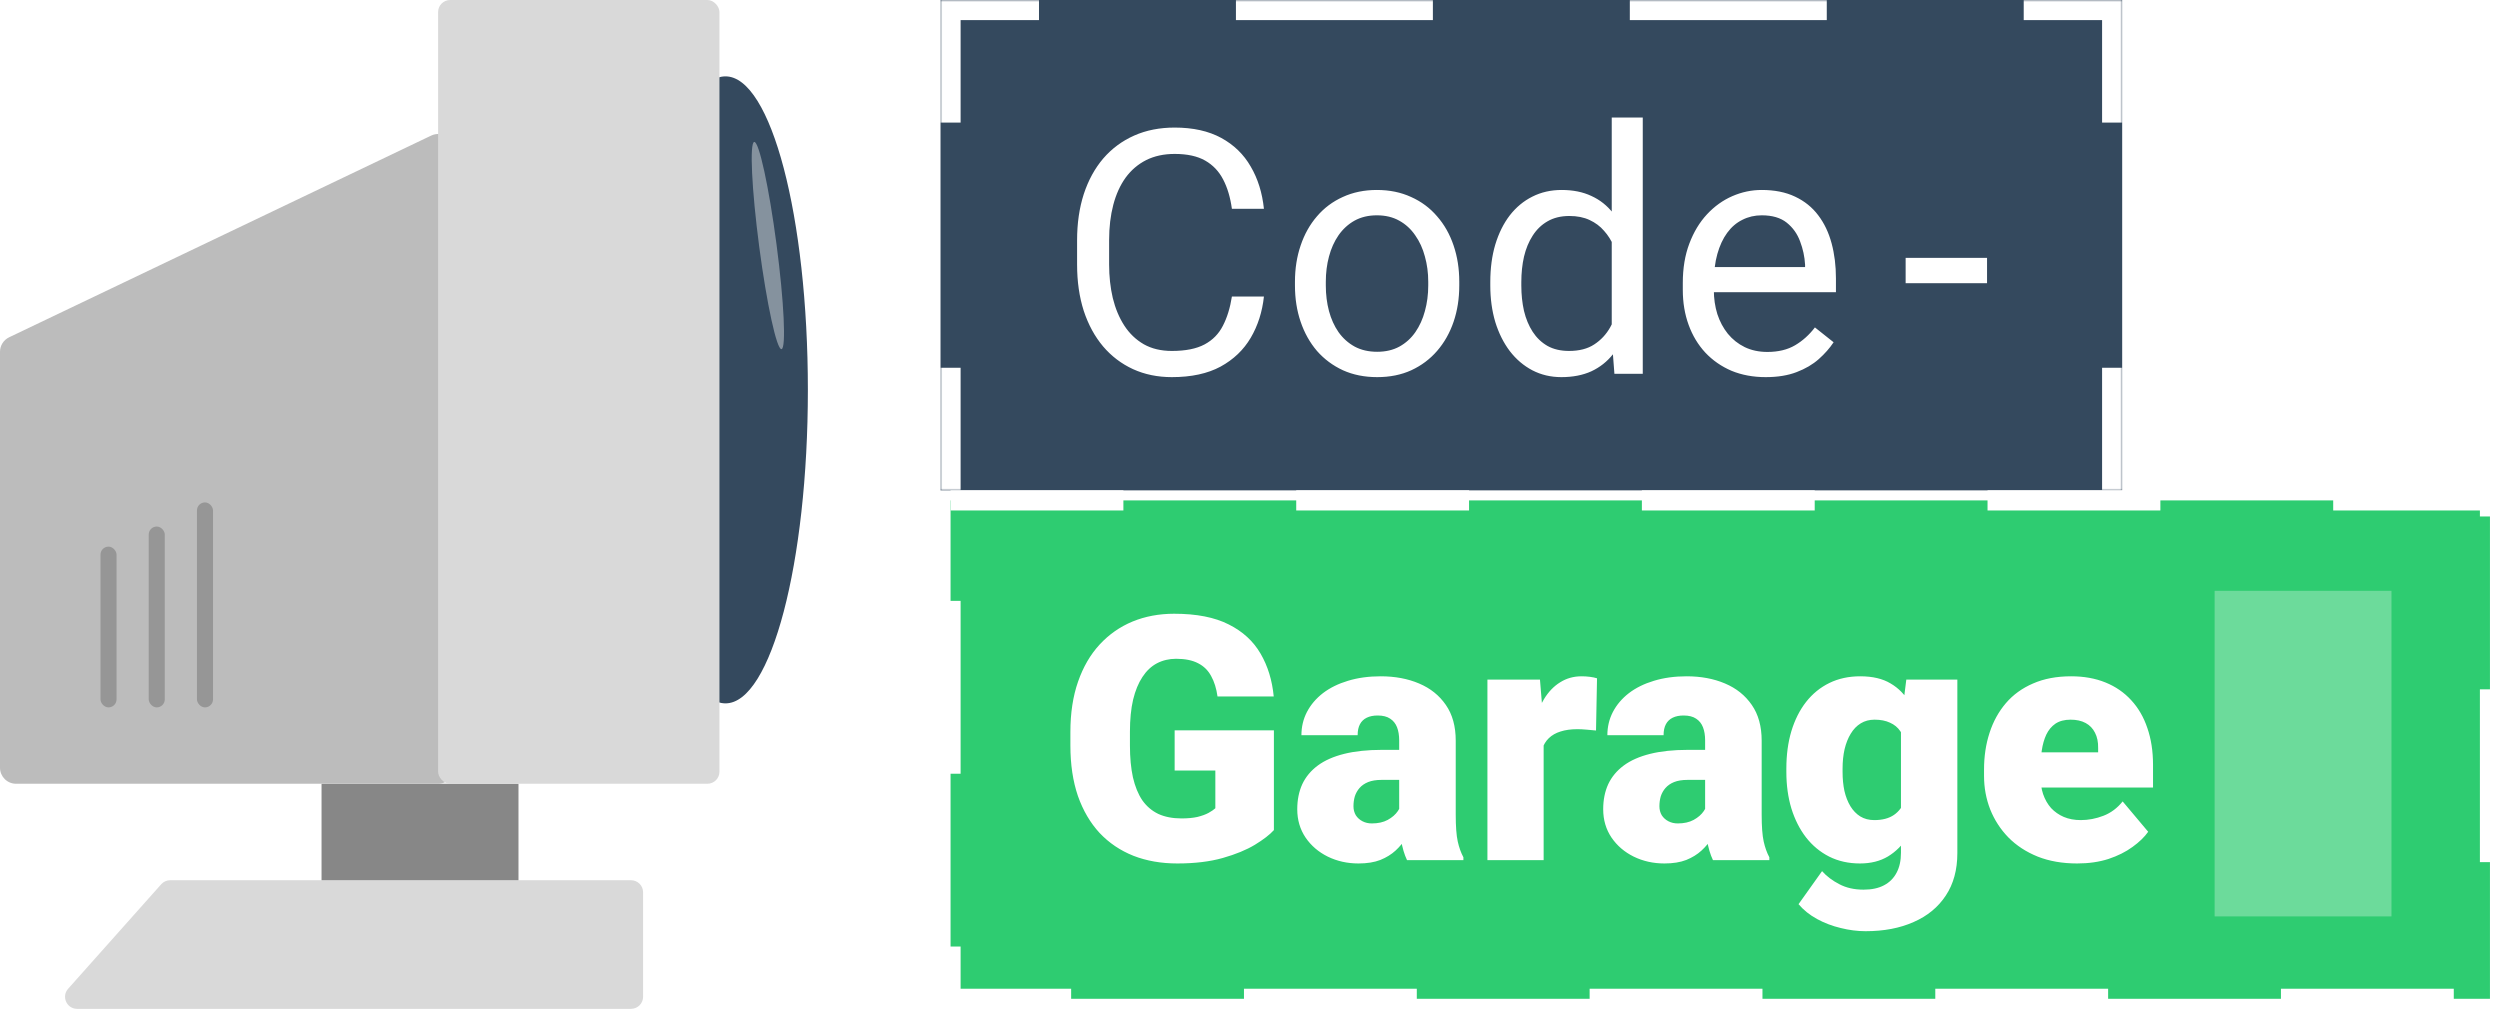
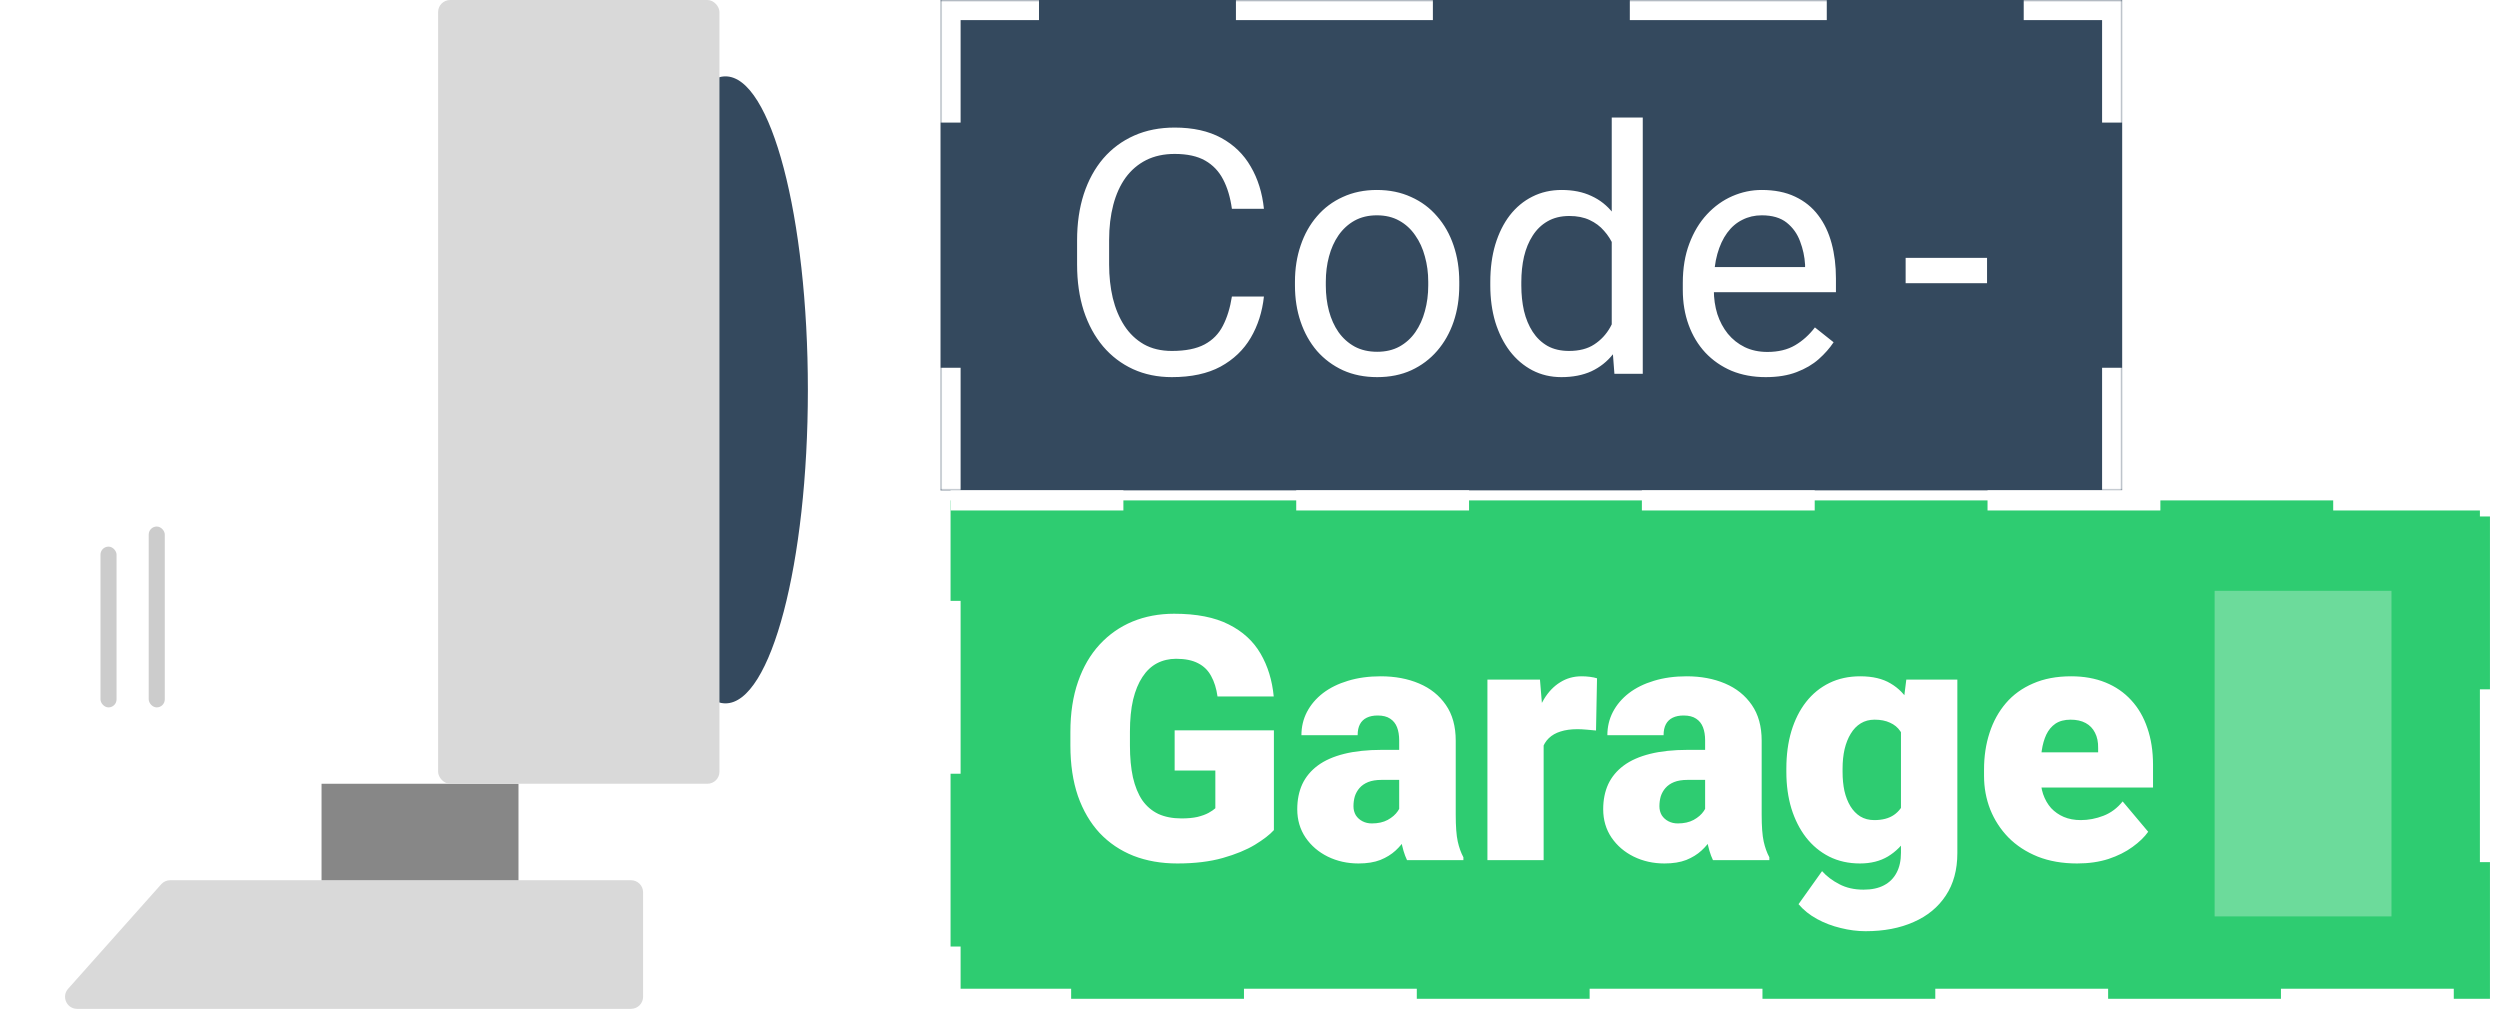
<svg xmlns="http://www.w3.org/2000/svg" width="622" height="251" viewBox="0 0 622 251" fill="none">
  <mask id="path-1-inside-1_21_4" fill="white">
    <path d="M234 0H528V122H234V0Z" />
  </mask>
  <g filter="url(#filter0_i_21_4)">
    <path d="M234 0H528V122H234V0Z" fill="#34495E" />
  </g>
  <path d="M234 0V-2.5H231.5V0H234ZM528 0H530.5V-2.5H528V0ZM231.5 0V30.5H236.5V0H231.5ZM231.5 91.5V122H236.5V91.5H231.5ZM530.5 122V91.5H525.5V122H530.5ZM530.5 30.5V0H525.5V30.5H530.5ZM528 -2.5H503.5V2.5H528V-2.5ZM454.5 -2.5H405.5V2.5H454.5V-2.5ZM356.5 -2.5H307.5V2.5H356.5V-2.5ZM258.5 -2.5H234V2.5H258.5V-2.5ZM234 0V-5H229V0H234ZM528 0H533V-5H528V0ZM229 0V30.5H239V0H229ZM229 91.5V122H239V91.5H229ZM533 122V91.5H523V122H533ZM533 30.5V0H523V30.5H533ZM528 -5H503.5V5H528V-5ZM454.5 -5H405.5V5H454.5V-5ZM356.5 -5H307.5V5H356.5V-5ZM258.5 -5H234V5H258.5V-5Z" fill="white" mask="url(#path-1-inside-1_21_4)" />
  <path d="M306.496 73.784H314.465C314.05 77.602 312.957 81.019 311.186 84.035C309.415 87.051 306.911 89.445 303.674 91.215C300.437 92.959 296.397 93.83 291.555 93.83C288.013 93.83 284.79 93.166 281.884 91.838C279.007 90.51 276.53 88.628 274.455 86.193C272.38 83.731 270.775 80.784 269.641 77.353C268.534 73.894 267.98 70.048 267.98 65.815V59.797C267.98 55.563 268.534 51.731 269.641 48.3C270.775 44.842 272.394 41.881 274.497 39.419C276.627 36.956 279.187 35.06 282.175 33.732C285.163 32.404 288.525 31.74 292.26 31.74C296.826 31.74 300.686 32.598 303.84 34.313C306.994 36.029 309.443 38.408 311.186 41.452C312.957 44.468 314.05 47.968 314.465 51.953H306.496C306.109 49.13 305.389 46.709 304.338 44.69C303.286 42.642 301.792 41.065 299.855 39.958C297.919 38.851 295.387 38.298 292.26 38.298C289.576 38.298 287.211 38.81 285.163 39.834C283.143 40.857 281.442 42.31 280.058 44.191C278.702 46.073 277.679 48.328 276.987 50.956C276.295 53.585 275.949 56.504 275.949 59.714V65.815C275.949 68.776 276.254 71.556 276.862 74.157C277.499 76.758 278.453 79.041 279.726 81.005C280.999 82.97 282.618 84.519 284.582 85.654C286.547 86.761 288.871 87.314 291.555 87.314C294.958 87.314 297.67 86.774 299.689 85.695C301.709 84.616 303.231 83.067 304.255 81.047C305.306 79.027 306.053 76.606 306.496 73.784ZM322.185 71.044V70.09C322.185 66.853 322.655 63.85 323.596 61.084C324.536 58.289 325.892 55.868 327.663 53.82C329.434 51.745 331.578 50.14 334.096 49.006C336.614 47.844 339.436 47.263 342.563 47.263C345.717 47.263 348.553 47.844 351.071 49.006C353.617 50.14 355.775 51.745 357.546 53.82C359.344 55.868 360.714 58.289 361.655 61.084C362.596 63.85 363.066 66.853 363.066 70.09V71.044C363.066 74.282 362.596 77.284 361.655 80.051C360.714 82.818 359.344 85.239 357.546 87.314C355.775 89.362 353.631 90.966 351.113 92.128C348.623 93.263 345.8 93.83 342.646 93.83C339.492 93.83 336.656 93.263 334.138 92.128C331.62 90.966 329.462 89.362 327.663 87.314C325.892 85.239 324.536 82.818 323.596 80.051C322.655 77.284 322.185 74.282 322.185 71.044ZM329.863 70.09V71.044C329.863 73.286 330.126 75.402 330.651 77.394C331.177 79.359 331.966 81.102 333.017 82.624C334.096 84.146 335.438 85.349 337.043 86.235C338.648 87.093 340.515 87.522 342.646 87.522C344.749 87.522 346.589 87.093 348.166 86.235C349.771 85.349 351.099 84.146 352.15 82.624C353.202 81.102 353.99 79.359 354.516 77.394C355.069 75.402 355.346 73.286 355.346 71.044V70.09C355.346 67.876 355.069 65.787 354.516 63.823C353.99 61.831 353.188 60.074 352.109 58.552C351.057 57.002 349.729 55.785 348.125 54.899C346.547 54.014 344.694 53.571 342.563 53.571C340.46 53.571 338.606 54.014 337.001 54.899C335.424 55.785 334.096 57.002 333.017 58.552C331.966 60.074 331.177 61.831 330.651 63.823C330.126 65.787 329.863 67.876 329.863 70.09ZM401 84.284V29.25H408.72V93H401.665L401 84.284ZM370.786 71.044V70.173C370.786 66.742 371.201 63.629 372.031 60.834C372.889 58.012 374.092 55.591 375.642 53.571C377.219 51.551 379.086 50.002 381.245 48.923C383.431 47.816 385.865 47.263 388.549 47.263C391.372 47.263 393.834 47.761 395.937 48.757C398.068 49.725 399.866 51.15 401.333 53.032C402.827 54.886 404.003 57.127 404.86 59.755C405.718 62.384 406.313 65.358 406.645 68.679V72.497C406.341 75.79 405.746 78.75 404.86 81.379C404.003 84.007 402.827 86.249 401.333 88.103C399.866 89.956 398.068 91.381 395.937 92.377C393.806 93.346 391.316 93.83 388.466 93.83C385.838 93.83 383.431 93.263 381.245 92.128C379.086 90.994 377.219 89.403 375.642 87.356C374.092 85.308 372.889 82.901 372.031 80.134C371.201 77.339 370.786 74.309 370.786 71.044ZM378.505 70.173V71.044C378.505 73.286 378.727 75.388 379.169 77.353C379.64 79.317 380.359 81.047 381.328 82.541C382.296 84.035 383.527 85.211 385.021 86.069C386.516 86.899 388.3 87.314 390.375 87.314C392.921 87.314 395.01 86.774 396.643 85.695C398.303 84.616 399.631 83.191 400.627 81.42C401.623 79.65 402.398 77.727 402.951 75.651V65.649C402.619 64.127 402.135 62.661 401.499 61.249C400.89 59.811 400.087 58.538 399.091 57.431C398.123 56.297 396.919 55.398 395.48 54.733C394.069 54.069 392.395 53.737 390.458 53.737C388.356 53.737 386.543 54.18 385.021 55.065C383.527 55.923 382.296 57.113 381.328 58.635C380.359 60.129 379.64 61.872 379.169 63.864C378.727 65.829 378.505 67.932 378.505 70.173ZM439.309 93.83C436.182 93.83 433.346 93.304 430.8 92.253C428.282 91.174 426.11 89.666 424.284 87.729C422.486 85.792 421.102 83.496 420.134 80.839C419.165 78.183 418.681 75.278 418.681 72.124V70.38C418.681 66.728 419.221 63.477 420.3 60.627C421.379 57.749 422.845 55.315 424.699 53.322C426.553 51.33 428.656 49.822 431.008 48.798C433.36 47.775 435.795 47.263 438.312 47.263C441.522 47.263 444.289 47.816 446.613 48.923C448.965 50.03 450.888 51.579 452.382 53.571C453.876 55.536 454.983 57.86 455.703 60.544C456.422 63.2 456.782 66.106 456.782 69.26V72.705H423.247V66.438H449.104V65.856C448.993 63.864 448.578 61.927 447.858 60.046C447.167 58.164 446.06 56.615 444.538 55.398C443.016 54.18 440.941 53.571 438.312 53.571C436.569 53.571 434.965 53.945 433.498 54.692C432.032 55.411 430.773 56.49 429.721 57.929C428.67 59.368 427.854 61.125 427.272 63.2C426.691 65.275 426.401 67.669 426.401 70.38V72.124C426.401 74.254 426.691 76.26 427.272 78.142C427.881 79.995 428.753 81.628 429.887 83.039C431.049 84.45 432.447 85.557 434.079 86.359C435.739 87.162 437.621 87.563 439.724 87.563C442.435 87.563 444.732 87.01 446.613 85.903C448.495 84.796 450.141 83.316 451.552 81.462L456.201 85.156C455.232 86.622 454.001 88.019 452.507 89.348C451.013 90.676 449.173 91.755 446.987 92.585C444.829 93.415 442.269 93.83 439.309 93.83ZM494.376 64.155V70.463H474.122V64.155H494.376Z" fill="white" />
  <g filter="url(#filter1_i_21_4)">
    <rect x="236.5" y="124.5" width="383" height="124" fill="#2ECC71" stroke="white" stroke-width="5" stroke-dasharray="43 43" />
    <path d="M316.946 181.71V206.529C315.923 207.664 314.345 208.881 312.215 210.182C310.112 211.454 307.456 212.547 304.246 213.46C301.036 214.374 297.26 214.83 292.916 214.83C288.903 214.83 285.265 214.194 282 212.921C278.735 211.62 275.927 209.725 273.575 207.235C271.25 204.717 269.452 201.646 268.179 198.021C266.934 194.369 266.312 190.191 266.312 185.487V182.125C266.312 177.421 266.948 173.243 268.221 169.591C269.493 165.938 271.278 162.867 273.575 160.377C275.899 157.859 278.624 155.95 281.751 154.649C284.905 153.349 288.364 152.699 292.127 152.699C297.688 152.699 302.212 153.584 305.699 155.355C309.185 157.098 311.827 159.519 313.626 162.618C315.424 165.689 316.517 169.245 316.905 173.285H302.918C302.641 171.292 302.116 169.605 301.341 168.221C300.594 166.81 299.515 165.745 298.104 165.025C296.692 164.278 294.866 163.905 292.625 163.905C290.882 163.905 289.291 164.278 287.852 165.025C286.441 165.772 285.237 166.907 284.241 168.429C283.245 169.923 282.47 171.804 281.917 174.073C281.391 176.342 281.128 178.998 281.128 182.042V185.487C281.128 188.503 281.377 191.145 281.875 193.414C282.401 195.683 283.176 197.578 284.2 199.1C285.251 200.594 286.579 201.729 288.184 202.503C289.817 203.25 291.74 203.624 293.953 203.624C295.503 203.624 296.831 203.5 297.938 203.25C299.044 202.974 299.957 202.642 300.677 202.254C301.424 201.839 301.991 201.452 302.378 201.092V191.712H292.251V181.71H316.946ZM348.116 202.711V184.2C348.116 182.927 347.936 181.834 347.576 180.921C347.216 180.008 346.649 179.303 345.875 178.805C345.1 178.279 344.062 178.016 342.762 178.016C341.71 178.016 340.811 178.196 340.064 178.556C339.317 178.915 338.75 179.455 338.362 180.174C337.975 180.894 337.781 181.807 337.781 182.914H323.794C323.794 180.838 324.251 178.915 325.164 177.145C326.105 175.346 327.433 173.783 329.148 172.455C330.892 171.126 332.967 170.103 335.374 169.383C337.809 168.636 340.521 168.263 343.509 168.263C347.078 168.263 350.26 168.858 353.055 170.047C355.877 171.237 358.104 173.022 359.737 175.401C361.369 177.753 362.186 180.714 362.186 184.283V202.669C362.186 205.602 362.352 207.83 362.684 209.352C363.016 210.846 363.486 212.16 364.095 213.294V214H350.066C349.402 212.617 348.904 210.929 348.572 208.937C348.268 206.917 348.116 204.841 348.116 202.711ZM349.817 186.566L349.9 194.037H343.716C342.416 194.037 341.309 194.216 340.396 194.576C339.511 194.936 338.791 195.434 338.238 196.07C337.712 196.679 337.325 197.371 337.076 198.146C336.854 198.92 336.744 199.736 336.744 200.594C336.744 201.424 336.937 202.171 337.325 202.835C337.74 203.472 338.293 203.97 338.985 204.33C339.677 204.689 340.451 204.869 341.309 204.869C342.859 204.869 344.173 204.579 345.252 203.998C346.359 203.389 347.203 202.656 347.784 201.798C348.365 200.94 348.655 200.138 348.655 199.391L351.727 205.118C351.173 206.225 350.537 207.346 349.817 208.48C349.126 209.614 348.254 210.666 347.203 211.634C346.179 212.575 344.92 213.35 343.426 213.958C341.932 214.54 340.119 214.83 337.989 214.83C335.222 214.83 332.676 214.263 330.352 213.128C328.056 211.994 326.215 210.417 324.832 208.397C323.449 206.349 322.757 203.998 322.757 201.341C322.757 199.017 323.172 196.942 324.002 195.116C324.86 193.29 326.146 191.74 327.862 190.467C329.577 189.194 331.763 188.226 334.419 187.562C337.076 186.898 340.202 186.566 343.799 186.566H349.817ZM384.058 180.216V214H370.071V169.093H383.145L384.058 180.216ZM397.339 168.761L397.09 181.751C396.537 181.696 395.79 181.627 394.849 181.544C393.908 181.461 393.12 181.419 392.483 181.419C390.851 181.419 389.44 181.613 388.25 182C387.088 182.36 386.119 182.914 385.345 183.661C384.598 184.38 384.044 185.293 383.685 186.4C383.353 187.507 383.2 188.793 383.228 190.26L380.696 188.6C380.696 185.584 380.987 182.844 381.568 180.382C382.177 177.892 383.034 175.747 384.141 173.949C385.248 172.123 386.59 170.725 388.167 169.757C389.744 168.761 391.515 168.263 393.479 168.263C394.171 168.263 394.849 168.304 395.513 168.387C396.205 168.47 396.814 168.595 397.339 168.761ZM424.234 202.711V184.2C424.234 182.927 424.054 181.834 423.694 180.921C423.335 180.008 422.767 179.303 421.993 178.805C421.218 178.279 420.18 178.016 418.88 178.016C417.828 178.016 416.929 178.196 416.182 178.556C415.435 178.915 414.868 179.455 414.48 180.174C414.093 180.894 413.899 181.807 413.899 182.914H399.913C399.913 180.838 400.369 178.915 401.282 177.145C402.223 175.346 403.551 173.783 405.267 172.455C407.01 171.126 409.085 170.103 411.492 169.383C413.927 168.636 416.639 168.263 419.627 168.263C423.196 168.263 426.378 168.858 429.173 170.047C431.995 171.237 434.222 173.022 435.855 175.401C437.487 177.753 438.304 180.714 438.304 184.283V202.669C438.304 205.602 438.47 207.83 438.802 209.352C439.134 210.846 439.604 212.16 440.213 213.294V214H426.185C425.521 212.617 425.022 210.929 424.69 208.937C424.386 206.917 424.234 204.841 424.234 202.711ZM425.936 186.566L426.019 194.037H419.834C418.534 194.037 417.427 194.216 416.514 194.576C415.629 194.936 414.909 195.434 414.356 196.07C413.83 196.679 413.443 197.371 413.194 198.146C412.972 198.92 412.862 199.736 412.862 200.594C412.862 201.424 413.056 202.171 413.443 202.835C413.858 203.472 414.411 203.97 415.103 204.33C415.795 204.689 416.569 204.869 417.427 204.869C418.977 204.869 420.291 204.579 421.37 203.998C422.477 203.389 423.321 202.656 423.902 201.798C424.483 200.94 424.773 200.138 424.773 199.391L427.845 205.118C427.291 206.225 426.655 207.346 425.936 208.48C425.244 209.614 424.372 210.666 423.321 211.634C422.297 212.575 421.038 213.35 419.544 213.958C418.05 214.54 416.237 214.83 414.107 214.83C411.34 214.83 408.794 214.263 406.47 213.128C404.174 211.994 402.334 210.417 400.95 208.397C399.567 206.349 398.875 203.998 398.875 201.341C398.875 199.017 399.29 196.942 400.12 195.116C400.978 193.29 402.264 191.74 403.98 190.467C405.695 189.194 407.881 188.226 410.538 187.562C413.194 186.898 416.32 186.566 419.917 186.566H425.936ZM474.288 169.093H486.988V212.257C486.988 216.407 486.033 219.921 484.124 222.799C482.215 225.704 479.545 227.904 476.114 229.398C472.71 230.92 468.726 231.681 464.161 231.681C462.141 231.681 460.079 231.418 457.977 230.892C455.874 230.394 453.909 229.647 452.083 228.651C450.257 227.655 448.721 226.424 447.476 224.957L453.328 216.739C454.463 218.012 455.888 219.091 457.603 219.977C459.319 220.89 461.338 221.346 463.663 221.346C465.682 221.346 467.37 220.986 468.726 220.267C470.11 219.548 471.161 218.496 471.88 217.113C472.6 215.757 472.959 214.111 472.959 212.174V179.718L474.288 169.093ZM444.446 192.086V191.214C444.446 187.811 444.861 184.712 445.691 181.917C446.549 179.095 447.767 176.674 449.344 174.654C450.949 172.607 452.885 171.03 455.154 169.923C457.423 168.816 459.983 168.263 462.833 168.263C465.904 168.263 468.422 168.858 470.386 170.047C472.378 171.209 473.969 172.842 475.159 174.945C476.377 177.048 477.317 179.51 477.981 182.333C478.673 185.127 479.254 188.143 479.725 191.38V192.418C479.254 195.462 478.604 198.339 477.774 201.051C476.972 203.735 475.92 206.114 474.62 208.189C473.319 210.265 471.687 211.897 469.722 213.087C467.785 214.249 465.461 214.83 462.75 214.83C459.927 214.83 457.382 214.263 455.113 213.128C452.872 211.994 450.949 210.403 449.344 208.355C447.767 206.308 446.549 203.901 445.691 201.134C444.861 198.367 444.446 195.351 444.446 192.086ZM458.433 191.214V192.086C458.433 193.774 458.585 195.337 458.89 196.776C459.222 198.215 459.72 199.487 460.384 200.594C461.048 201.673 461.864 202.517 462.833 203.126C463.829 203.735 464.991 204.039 466.319 204.039C468.339 204.039 469.971 203.61 471.216 202.752C472.461 201.895 473.361 200.677 473.914 199.1C474.467 197.523 474.703 195.669 474.62 193.539V190.26C474.675 188.434 474.55 186.829 474.246 185.445C473.942 184.034 473.458 182.858 472.793 181.917C472.157 180.977 471.299 180.271 470.22 179.801C469.169 179.303 467.896 179.054 466.402 179.054C465.101 179.054 463.953 179.358 462.957 179.967C461.961 180.576 461.131 181.433 460.467 182.54C459.803 183.619 459.291 184.906 458.931 186.4C458.599 187.866 458.433 189.471 458.433 191.214ZM516.788 214.83C513.135 214.83 509.87 214.263 506.993 213.128C504.115 211.966 501.68 210.375 499.688 208.355C497.723 206.336 496.215 204.011 495.164 201.383C494.14 198.754 493.628 195.973 493.628 193.041V191.463C493.628 188.171 494.085 185.127 494.998 182.333C495.911 179.51 497.267 177.048 499.065 174.945C500.864 172.842 503.119 171.209 505.831 170.047C508.542 168.858 511.696 168.263 515.293 168.263C518.475 168.263 521.325 168.775 523.843 169.798C526.361 170.822 528.492 172.289 530.235 174.198C532.006 176.107 533.348 178.417 534.261 181.129C535.201 183.84 535.672 186.884 535.672 190.26V195.946H498.982V187.188H522.017V186.109C522.045 184.615 521.782 183.342 521.229 182.291C520.703 181.24 519.928 180.437 518.904 179.884C517.881 179.33 516.635 179.054 515.169 179.054C513.647 179.054 512.388 179.386 511.392 180.05C510.424 180.714 509.663 181.627 509.109 182.789C508.584 183.924 508.21 185.238 507.989 186.732C507.767 188.226 507.657 189.803 507.657 191.463V193.041C507.657 194.701 507.878 196.209 508.321 197.564C508.791 198.92 509.455 200.082 510.313 201.051C511.198 201.992 512.25 202.725 513.467 203.25C514.712 203.776 516.124 204.039 517.701 204.039C519.61 204.039 521.491 203.679 523.345 202.96C525.199 202.241 526.79 201.051 528.118 199.391L534.468 206.944C533.555 208.245 532.255 209.504 530.567 210.721C528.907 211.939 526.915 212.935 524.59 213.709C522.266 214.457 519.665 214.83 516.788 214.83Z" fill="white" />
    <rect x="551" y="147" width="44" height="81" fill="white" fill-opacity="0.3" />
  </g>
  <path d="M40.105 220.005C40.674 219.366 41.49 219 42.346 219H157C158.657 219 160 220.343 160 222V248C160 249.657 158.657 251 157 251H19.189C16.599 251 15.226 247.939 16.949 246.005L40.105 220.005Z" fill="#D9D9D9" />
  <rect x="80" y="195" width="49" height="24" fill="#878787" />
-   <path d="M0 87.522C0 85.981 0.885 84.577 2.275 83.913L107.275 33.736C109.93 32.467 113 34.402 113 37.345V191C113 193.209 111.209 195 109 195H4C1.791 195 0 193.209 0 191V87.522Z" fill="#BCBCBC" />
  <ellipse cx="180.5" cy="97" rx="20.5" ry="78" fill="#34495E" />
  <rect x="109" width="70" height="195" rx="3" fill="#D9D9D9" />
  <rect x="25" y="136" width="4" height="40" rx="2" fill="black" fill-opacity="0.2" />
  <rect x="37" y="131" width="4" height="45" rx="2" fill="black" fill-opacity="0.2" />
-   <rect x="49" y="125" width="4" height="51" rx="2" fill="black" fill-opacity="0.2" />
-   <ellipse cx="191.045" cy="61.089" rx="2.172" ry="26" transform="rotate(-7.496 191.045 61.089)" fill="white" fill-opacity="0.4" />
  <defs>
    <filter id="filter0_i_21_4" x="234" y="0" width="294" height="122" filterUnits="userSpaceOnUse" color-interpolation-filters="sRGB">
      <feFlood flood-opacity="0" result="BackgroundImageFix" />
      <feBlend mode="normal" in="SourceGraphic" in2="BackgroundImageFix" result="shape" />
      <feColorMatrix in="SourceAlpha" type="matrix" values="0 0 0 0 0 0 0 0 0 0 0 0 0 0 0 0 0 0 127 0" result="hardAlpha" />
      <feOffset />
      <feGaussianBlur stdDeviation="7.5" />
      <feComposite in2="hardAlpha" operator="arithmetic" k2="-1" k3="1" />
      <feColorMatrix type="matrix" values="0 0 0 0 0 0 0 0 0 0 0 0 0 0 0 0 0 0 0.25 0" />
      <feBlend mode="normal" in2="shape" result="effect1_innerShadow_21_4" />
    </filter>
    <filter id="filter1_i_21_4" x="234" y="122" width="388" height="129" filterUnits="userSpaceOnUse" color-interpolation-filters="sRGB">
      <feFlood flood-opacity="0" result="BackgroundImageFix" />
      <feBlend mode="normal" in="SourceGraphic" in2="BackgroundImageFix" result="shape" />
      <feColorMatrix in="SourceAlpha" type="matrix" values="0 0 0 0 0 0 0 0 0 0 0 0 0 0 0 0 0 0 127 0" result="hardAlpha" />
      <feOffset />
      <feGaussianBlur stdDeviation="6" />
      <feComposite in2="hardAlpha" operator="arithmetic" k2="-1" k3="1" />
      <feColorMatrix type="matrix" values="0 0 0 0 0 0 0 0 0 0 0 0 0 0 0 0 0 0 0.25 0" />
      <feBlend mode="normal" in2="shape" result="effect1_innerShadow_21_4" />
    </filter>
  </defs>
</svg>